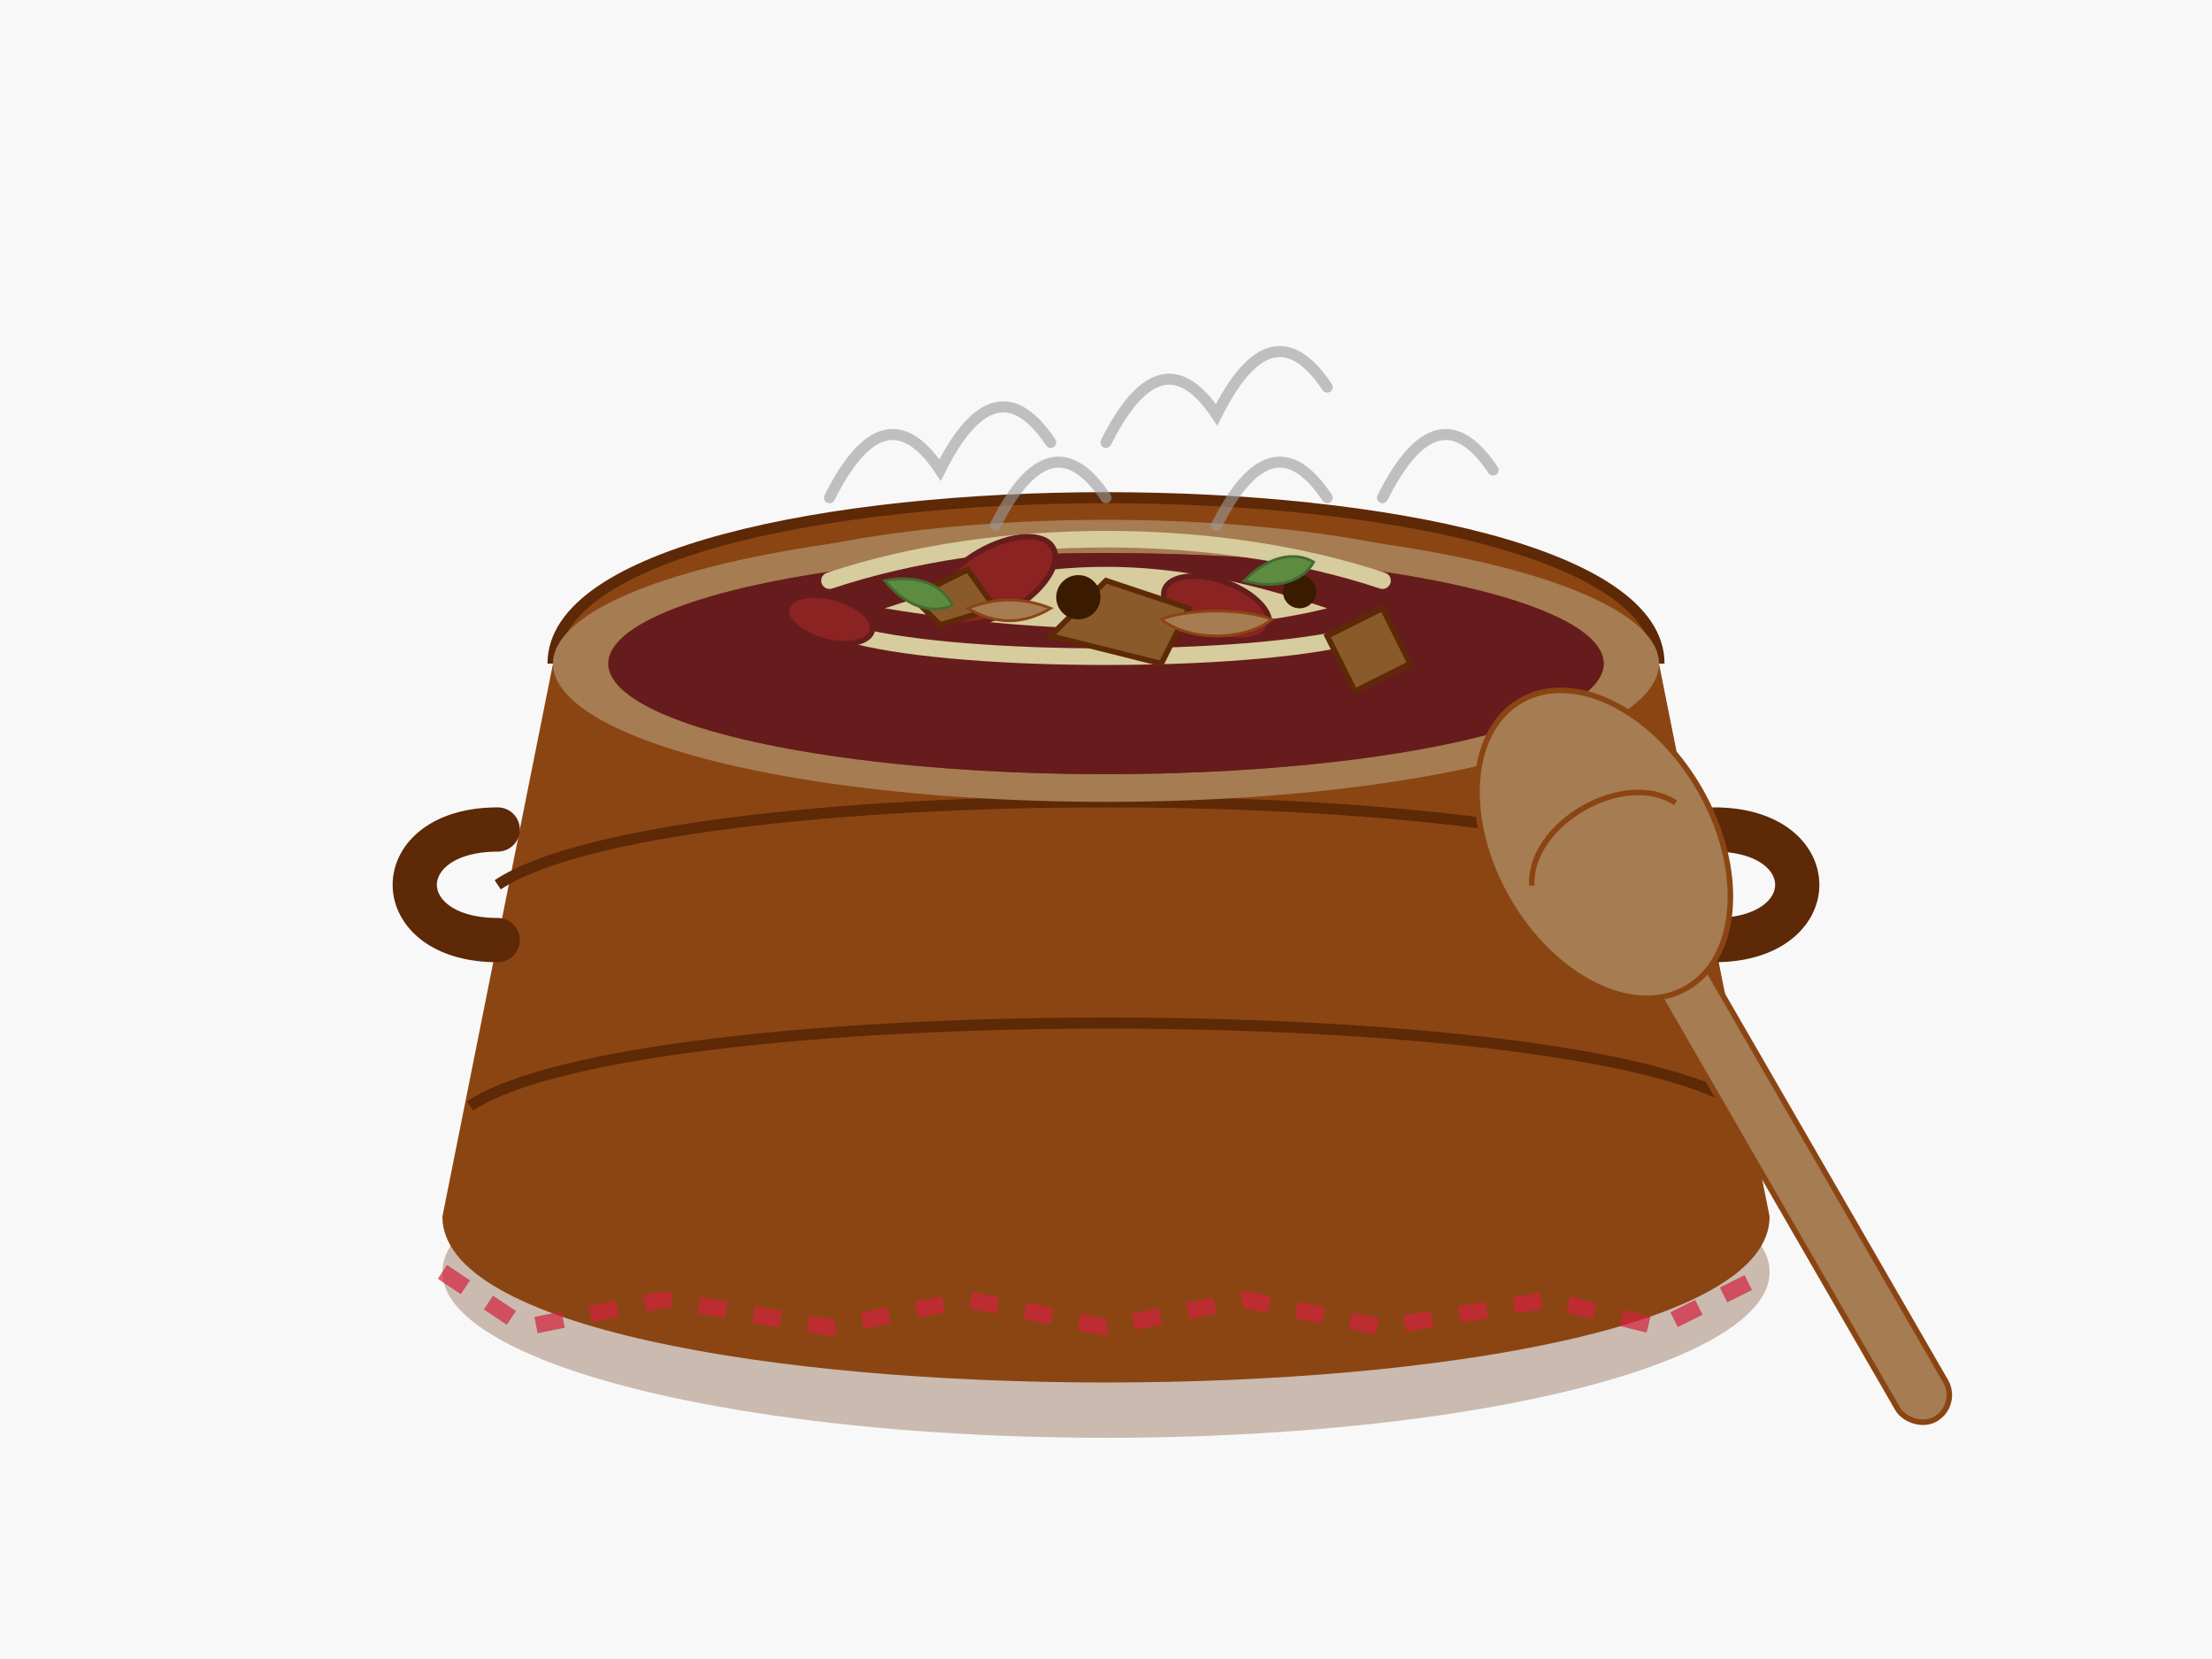
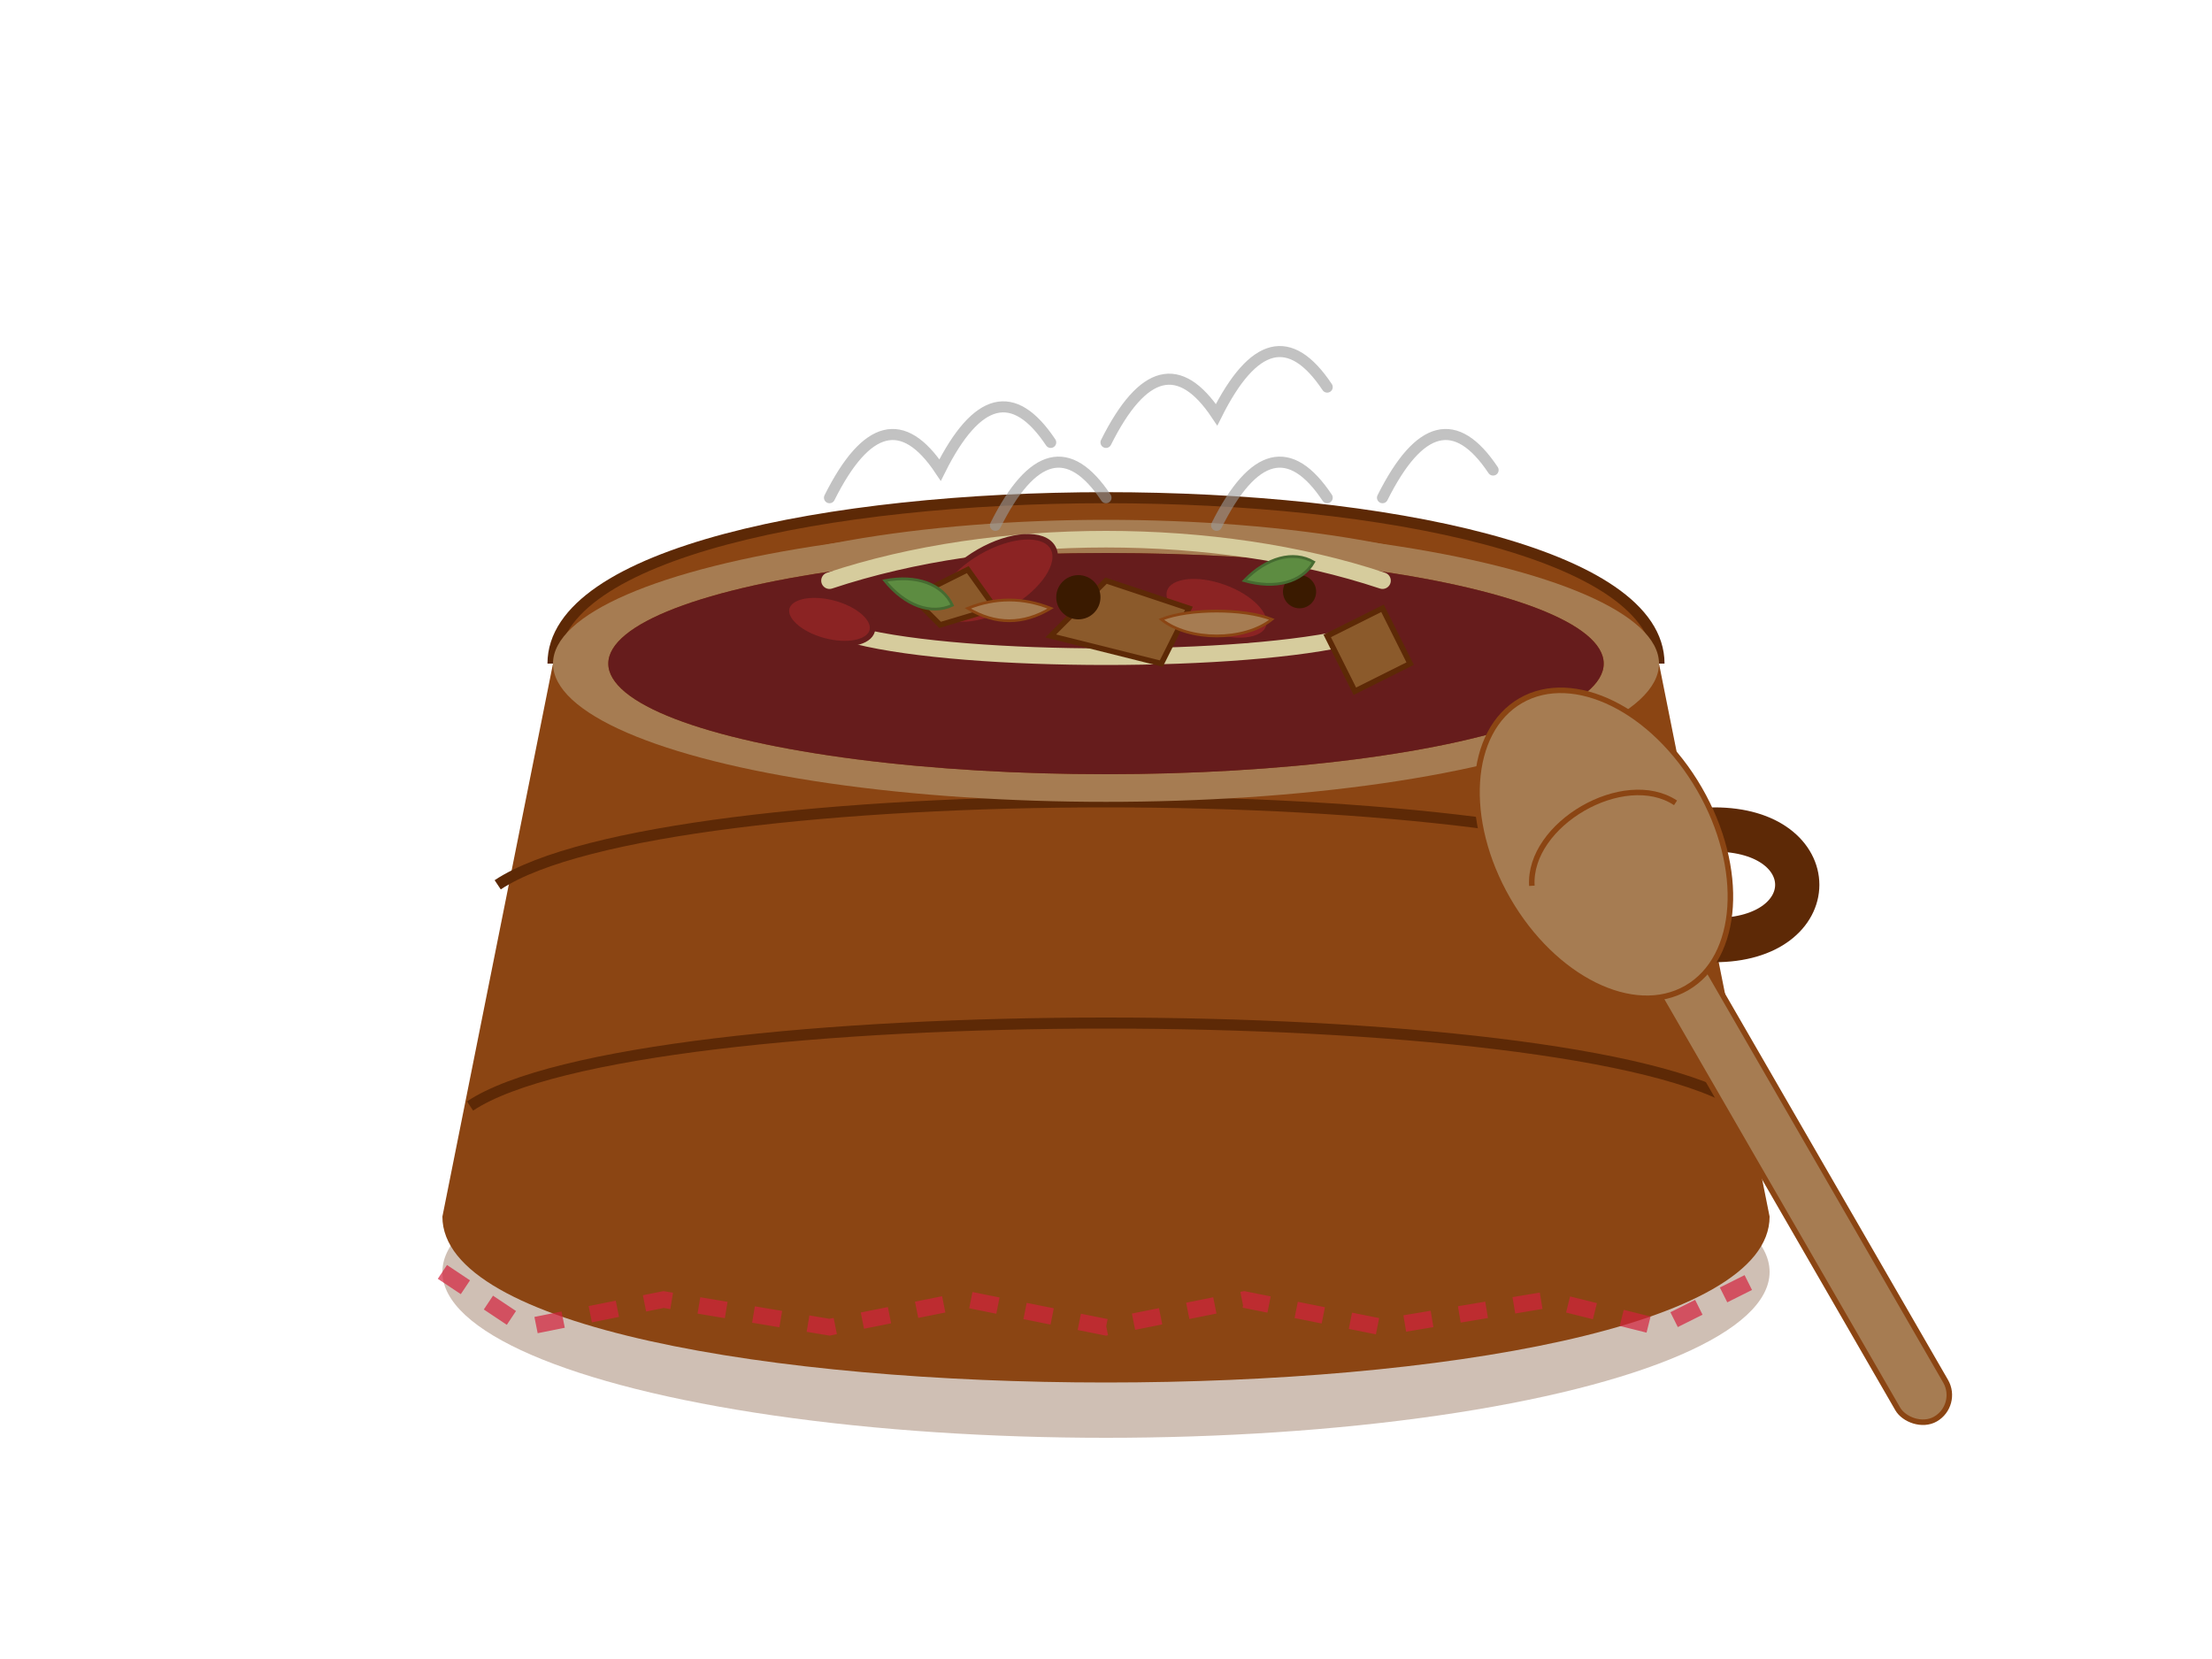
<svg xmlns="http://www.w3.org/2000/svg" width="400" height="300" viewBox="0 0 400 300">
-   <rect width="400" height="300" fill="#f8f8f8" />
  <ellipse cx="200" cy="230" rx="120" ry="30" fill="#5d2906" opacity="0.3" />
  <path d="M100,120 C100,80 300,80 300,120 L320,220 C320,260 80,260 80,220 Z" fill="#8b4513" />
  <path d="M100,120 C100,80 300,80 300,120" fill="none" stroke="#5d2906" stroke-width="2" />
  <path d="M120,110 C150,90 250,90 280,110" fill="none" stroke="#a67c52" stroke-width="2" />
  <path d="M90,160 C120,140 280,140 310,160" fill="none" stroke="#5d2906" stroke-width="2" />
  <path d="M85,200 C115,180 285,180 315,200" fill="none" stroke="#5d2906" stroke-width="2" />
  <ellipse cx="200" cy="120" rx="100" ry="25" fill="#a67c52" />
  <ellipse cx="200" cy="120" rx="90" ry="20" fill="#8b4513" />
  <ellipse cx="200" cy="120" rx="90" ry="20" fill="#661c1c" />
-   <path d="M90,150 C70,150 70,170 90,170" fill="none" stroke="#5d2906" stroke-width="8" stroke-linecap="round" />
  <path d="M310,150 C330,150 330,170 310,170" fill="none" stroke="#5d2906" stroke-width="8" stroke-linecap="round" />
  <g>
-     <path d="M160,110 C190,100 210,100 240,110 C220,115 190,115 160,110 Z" fill="#d6cc9d" />
    <path d="M150,105 C180,95 220,95 250,105" fill="none" stroke="#d6cc9d" stroke-width="3" stroke-linecap="round" />
    <path d="M155,115 C175,120 225,120 245,115" fill="none" stroke="#d6cc9d" stroke-width="3" stroke-linecap="round" />
    <ellipse cx="180" cy="105" rx="12" ry="6" fill="#8b2323" stroke="#661c1c" stroke-width="1" transform="rotate(-30, 180, 105)" />
    <ellipse cx="220" cy="110" rx="10" ry="5" fill="#8b2323" stroke="#661c1c" stroke-width="1" transform="rotate(20, 220, 110)" />
    <ellipse cx="150" cy="112" rx="8" ry="4" fill="#8b2323" stroke="#661c1c" stroke-width="1" transform="rotate(15, 150, 112)" />
    <path d="M190,115 L200,105 L215,110 L210,120 Z" fill="#8b5a2b" stroke="#5d2906" stroke-width="1" />
    <path d="M240,115 L250,110 L255,120 L245,125 Z" fill="#8b5a2b" stroke="#5d2906" stroke-width="1" />
    <path d="M165,108 L175,103 L180,110 L170,113 Z" fill="#8b5a2b" stroke="#5d2906" stroke-width="1" />
    <path d="M210,112 C215,110 225,110 230,112 C225,116 215,116 210,112 Z" fill="#a67c52" stroke="#8b4513" stroke-width="0.5" />
    <path d="M175,110 C180,108 185,108 190,110 C185,113 180,113 175,110 Z" fill="#a67c52" stroke="#8b4513" stroke-width="0.5" />
    <circle cx="195" cy="108" r="4" fill="#3a1a00" />
    <circle cx="235" cy="107" r="3" fill="#3a1a00" />
    <path d="M160,105 C165,102 170,102 173,105 C170,108 165,108 160,105 Z" fill="#5d8c41" stroke="#466b31" stroke-width="0.5" transform="rotate(20, 160, 105)" />
    <path d="M225,105 C230,102 235,102 238,105 C235,108 230,108 225,105 Z" fill="#5d8c41" stroke="#466b31" stroke-width="0.5" transform="rotate(-15, 225, 105)" />
  </g>
  <g stroke="#999999" stroke-width="2" stroke-linecap="round" opacity="0.6" fill="none">
    <path d="M150,90 Q160,70 170,85 Q180,65 190,80" />
    <path d="M200,80 Q210,60 220,75 Q230,55 240,70" />
    <path d="M250,90 Q260,70 270,85" />
    <path d="M180,95 Q190,75 200,90" />
    <path d="M220,95 Q230,75 240,90" />
  </g>
  <g transform="translate(300, 170) rotate(-30)">
    <rect x="-5" y="0" width="10" height="100" rx="5" fill="#a67c52" stroke="#8b4513" stroke-width="1" />
    <ellipse cx="0" cy="-20" rx="20" ry="30" fill="#a67c52" stroke="#8b4513" stroke-width="1" />
    <path d="M-15,-20 C-10,-30 10,-30 15,-20" fill="none" stroke="#8b4513" stroke-width="1" />
  </g>
  <path d="M80,230 L95,240 L120,235 L150,240 L175,235 L200,240 L225,235 L250,240 L280,235 L300,240 L320,230" fill="none" stroke="#d4213d" stroke-width="3" stroke-dasharray="5,5" opacity="0.7" />
</svg>